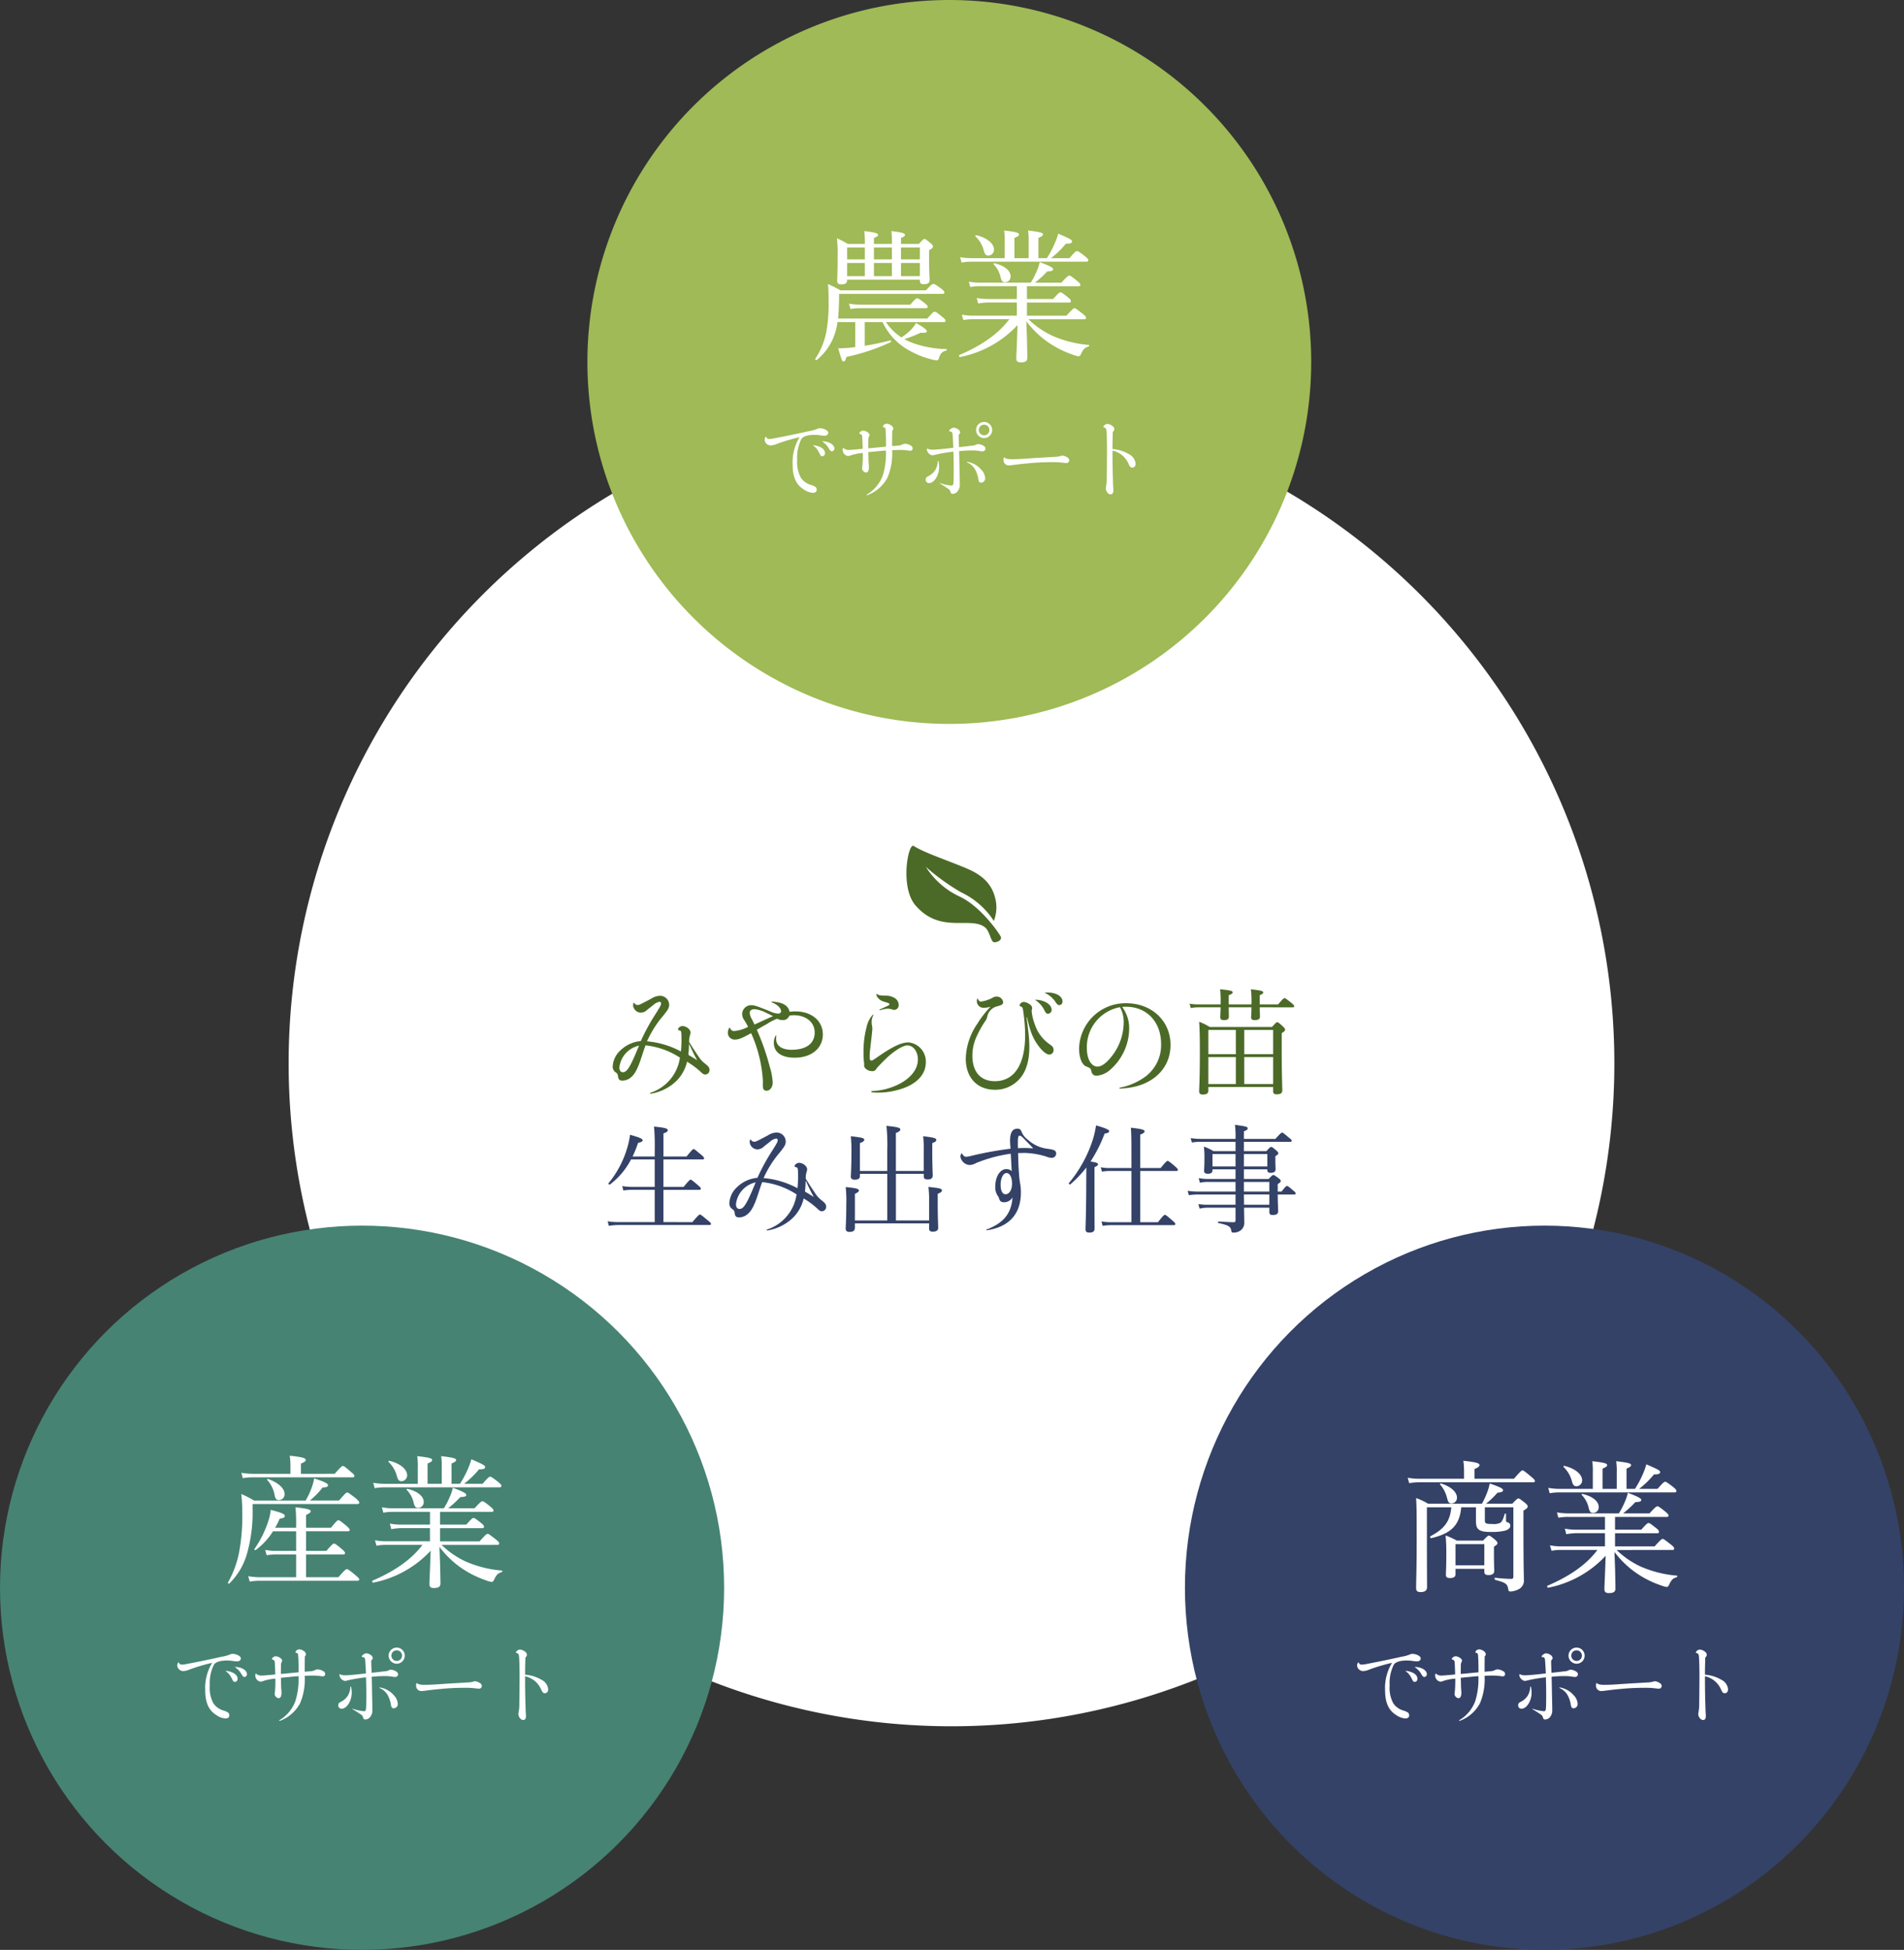
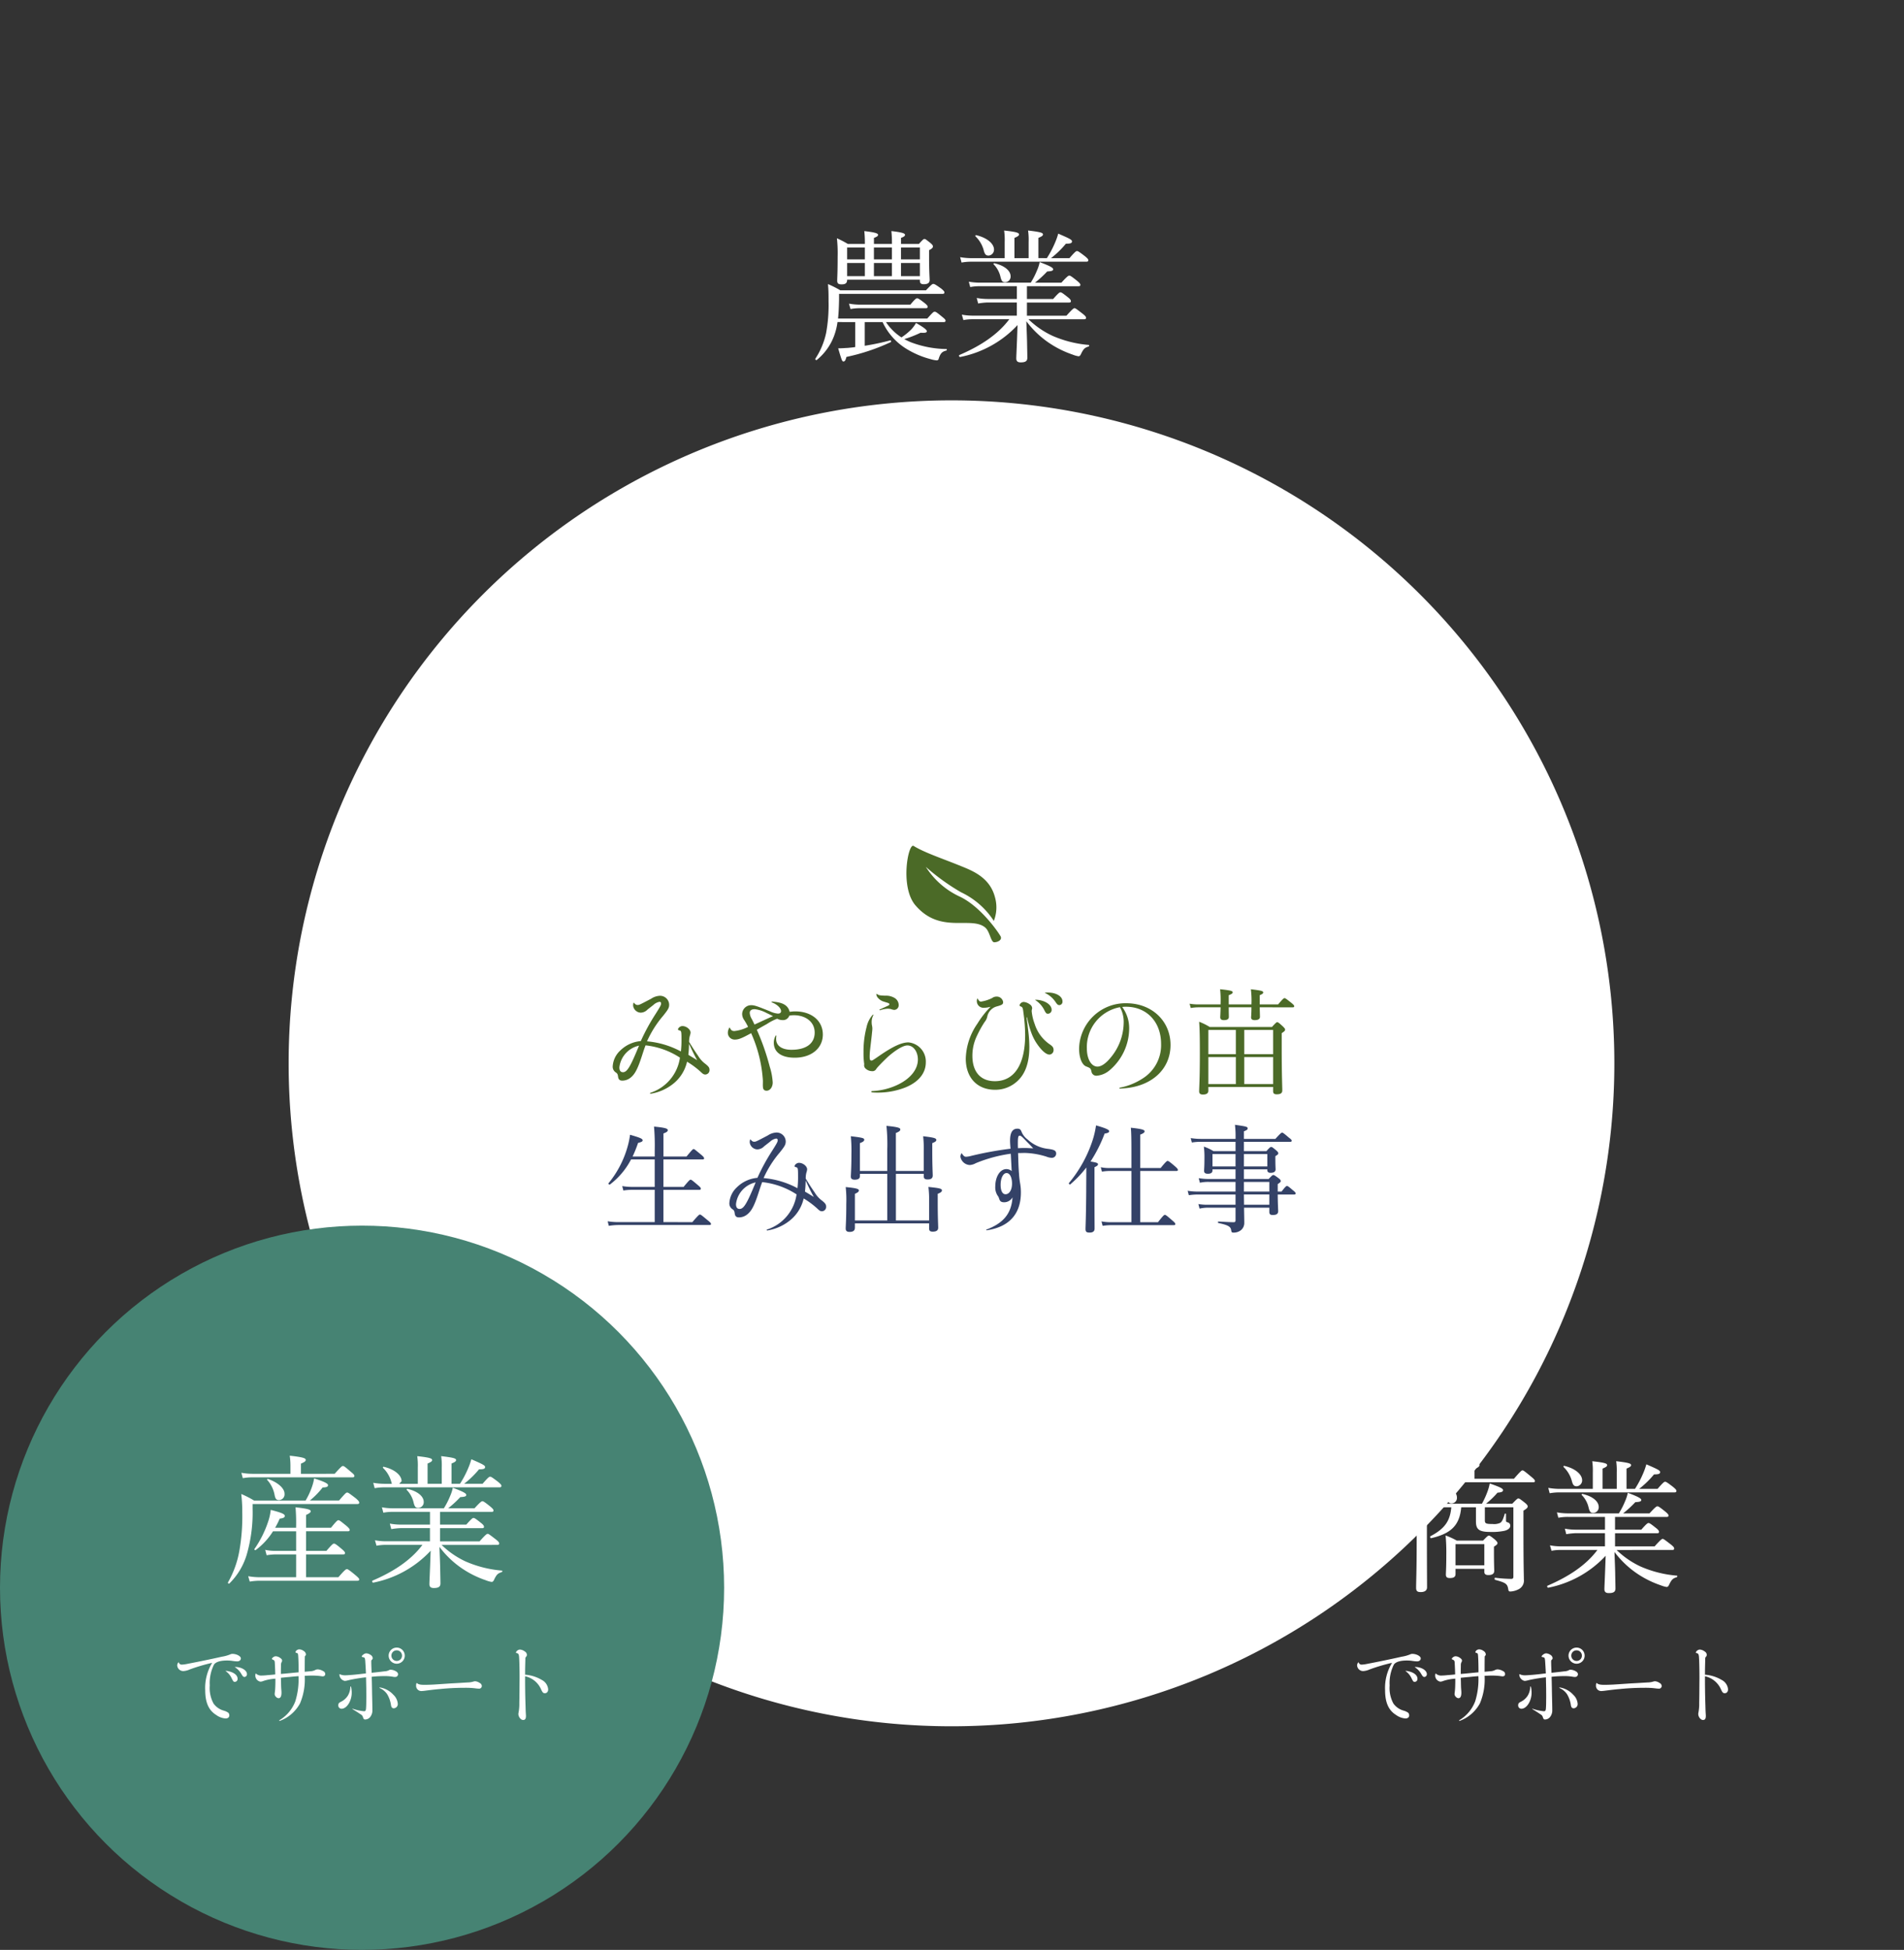
<svg xmlns="http://www.w3.org/2000/svg" width="376" height="385" viewBox="0 0 376 385">
  <rect x="0" y="0" width="376" height="385" fill="#333333" stroke="none" />
  <g id="グループ_695" data-name="グループ 695" transform="translate(-1725 -3603.255)">
    <path id="パス_29943" data-name="パス 29943" d="M130.9,0A130.9,130.9,0,1,1,0,130.9,130.9,130.9,0,0,1,130.9,0Z" transform="translate(1782 3682.305)" fill="#fff" />
    <path id="パス_29952" data-name="パス 29952" d="M-62.537-16.4a1.786,1.786,0,0,0-.069.552,1.575,1.575,0,0,0,1.472,1.38,1.92,1.92,0,0,0,1.38-.621c.23-.184.805-.621,1.173-.92a2.329,2.329,0,0,1,1.173-.6.291.291,0,0,1,.239.083.291.291,0,0,1,.083.239c0,.3-.092.506-1.081,2.07a40.039,40.039,0,0,0-2.921,5.359A6.581,6.581,0,0,0-65.136-7a4.611,4.611,0,0,0-1.5,3.128,1.341,1.341,0,0,0,.667,1.242c.253.207.322.3.391.8.069.552.322.782.851.782a2.6,2.6,0,0,0,1.541-.529c.9-.667,1.472-1.725,2.346-4.439.368-1.127.483-1.472.69-2A15.46,15.46,0,0,1-53.36-5.589,8.559,8.559,0,0,1-59.2,1.357c-.115.046-.069.184.046.184A9.5,9.5,0,0,0-54.947-.23a7.777,7.777,0,0,0,2.99-4.554,16.6,16.6,0,0,1,2.668,1.978c.46.437.621.552.966.552a.867.867,0,0,0,.6-.3.867.867,0,0,0,.2-.641c0-.391-.161-.644-.828-1.173a5.452,5.452,0,0,1-1.426-1.587c-.69-.989-1.15-1.725-1.771-2.737A4.117,4.117,0,0,1-51.4-9.913a2.461,2.461,0,0,0,.138-.621c0-.621-.828-1.288-1.61-1.288-.414,0-.874.368-.874.69,0,.069.092.115.322.184.345.069.368.253.368,1.863a18.408,18.408,0,0,1-.115,2.277,17.161,17.161,0,0,0-6.693-2,20.876,20.876,0,0,1,3.2-5.06c1.012-1.265,1.173-1.564,1.173-2.208A1.8,1.8,0,0,0-57.362-17.8a3.367,3.367,0,0,0-1.679.575c-2.231,1.173-2.346,1.242-2.691,1.242-.253,0-.437-.115-.69-.414C-62.468-16.445-62.514-16.445-62.537-16.4Zm1.1,8.441c-.483,1.15-.9,2.185-1.449,3.312C-63.6-3.2-64.055-2.714-64.607-2.714c-.483,0-.713-.322-.713-.966a4.97,4.97,0,0,1,3.887-4.278ZM-51.7-6.141c.092-.874.115-1.311.138-2.185.6,1.311,1.012,2.185,1.61,3.243C-50.554-5.451-51.083-5.773-51.7-6.141Zm8.1-5.359a1.949,1.949,0,0,0-.3.989,1.336,1.336,0,0,0,.4.974,1.336,1.336,0,0,0,.981.383c.713,0,1.334-.23,3.22-1.265a26.954,26.954,0,0,1,2.323,9.407c0,.46-.023.8,0,1.15.023.552.253.805.736.805.667,0,1.2-.713,1.2-1.633a12.665,12.665,0,0,0-.586-3.11,46.368,46.368,0,0,0-2.553-7.291c.667-.391,1.058-.621,1.978-1.127a10.294,10.294,0,0,1,2.047-1.058,2.243,2.243,0,0,0,1.1.276,1.283,1.283,0,0,0,1.288-.874,4.69,4.69,0,0,1,.874-.092c2.346,0,4.14,1.311,4.14,3.427,0,2.162-1.679,3.4-4.577,3.4-1.886,0-3.036-.782-3.036-2.139a3.3,3.3,0,0,1,.046-.6.074.074,0,0,0-.05-.08.074.074,0,0,0-.088.034,2.825,2.825,0,0,0-.368,1.38c0,1.886,1.495,2.967,4.14,2.967,3.289,0,5.543-1.863,5.543-4.577S-27.37-14.72-30.59-14.72a6.676,6.676,0,0,0-1.1.092c-.276-1.1-1.058-1.7-2.6-1.932-.184-.023-.506-.069-.874-.092-.092,0-.138.092-.069.138,1.058.414,1.84,1.127,1.84,1.748,0,.322-.23.483-.621.483a4.485,4.485,0,0,1-1.587-.46c-2.185-.874-2.99-1.2-3.634-1.2a1.779,1.779,0,0,0-1.279.48,1.779,1.779,0,0,0-.561,1.245A2.082,2.082,0,0,0-40.661-13a13.413,13.413,0,0,1,.759,1.334,7.537,7.537,0,0,1-2.714.828c-.437,0-.667-.161-.9-.667-.023-.042-.046-.042-.092,0Zm4.968-.621c-.207-.437-.322-.644-.506-1.035a2.673,2.673,0,0,1-.437-1.265c0-.483.345-.736.989-.736a6.645,6.645,0,0,1,2.3.736c.92.437.989.483,1.311.644-1.25.529-2.425,1.1-3.665,1.656Zm24.058-6a1.2,1.2,0,0,0,.368.782,2.341,2.341,0,0,0,1.1.69c.276.092.529.161.736.23.3.092.368.161.368.3s-.092.207-.414.345c-.345.161-.8.368-1.518.69-.069.046-.023.138.069.138a6.257,6.257,0,0,1,1.449-.3,2.612,2.612,0,0,1,.713.069,2.292,2.292,0,0,0,.667.161.911.911,0,0,0,.64-.3.911.911,0,0,0,.234-.667,1.644,1.644,0,0,0-.828-1.4,3.314,3.314,0,0,0-1.863-.437c-1.15-.046-1.242-.092-1.633-.345-.05-.029-.1-.029-.1.04Zm-.713,4.071a5.311,5.311,0,0,0-1.219,2.438,18.732,18.732,0,0,0-.6,4.922,14.933,14.933,0,0,0,.138,2.369c0,.069-.023.184-.023.253a.848.848,0,0,0,.3.644,1.9,1.9,0,0,0,1.242.506.838.838,0,0,0,.782-.322,3.947,3.947,0,0,1,.391-.506c.667-.736,1.495-1.541,1.978-2C-10.718-7.13-9.269-8-8.441-8c1.173,0,2.07,1.219,2.07,2.783,0,1.955-1.472,3.772-3.956,4.968a13.041,13.041,0,0,1-5.129,1.265.129.129,0,0,0-.1.126.129.129,0,0,0,.1.127c.529.046.92.046,1.219.046A14.782,14.782,0,0,0-8.9.322C-6.256-.736-4.807-2.507-4.807-4.646A3.787,3.787,0,0,0-8.234-8.6c-1.426,0-3.151.9-5.313,2.346-1.771,1.219-1.794,1.242-2,1.242-.276,0-.345-.207-.345-.8a12.374,12.374,0,0,1,.092-1.4c.115-1.035.207-1.771.322-2.806.069-.713.115-1.035.115-1.311a2.993,2.993,0,0,0-.092-.69,3.963,3.963,0,0,1-.046-.621,2.824,2.824,0,0,1,.322-1.311c.045-.1-.047-.171-.121-.1Zm32.108-2.9A5.067,5.067,0,0,1,18.5-15.156c.414.828.506.9.828.9a.748.748,0,0,0,.713-.782c0-.805-.851-1.518-2-1.817a4.4,4.4,0,0,0-1.2-.161c-.051,0-.074.042-.028.065Zm1.932-1.4a5.089,5.089,0,0,1,2.024,1.725c.368.552.506.667.805.667a.663.663,0,0,0,.455-.241.663.663,0,0,0,.145-.495c0-.989-1.219-1.748-2.9-1.748a4.25,4.25,0,0,0-.529.023q-.077.031-.008.065Zm-3.573,4.8c.644,2.9,1.219,4.278,2.323,5.727.828,1.081,1.564,1.633,2.116,1.633a.874.874,0,0,0,.805-.92c0-.437-.161-.69-.69-1.058A7.663,7.663,0,0,1,16.7-12.213a9.874,9.874,0,0,1-.6-2.553,1.546,1.546,0,0,1,.069-.414,1.056,1.056,0,0,0,.023-.23.984.984,0,0,0-.483-.713,2.362,2.362,0,0,0-1.173-.46.908.908,0,0,0-.575.23.8.8,0,0,0-.253.437c0,.115.069.161.253.23.322.115.414.3.506,1.2a32.525,32.525,0,0,1,.345,4.393c0,5.865-2.139,9.154-5.98,9.154C6-.943,4.393-2.783,4.393-5.957a8.982,8.982,0,0,1,.874-3.887,21.56,21.56,0,0,1,1.541-2.783,2.5,2.5,0,0,0,.506-.989,2.625,2.625,0,0,1,1.932-2.093c1.012-.276,1.219-.414,1.219-.851a1.268,1.268,0,0,0-1.357-1.081,1.386,1.386,0,0,0-.8.276,7.348,7.348,0,0,1-2.231.713c-.23,0-.414-.161-.621-.552-.023-.046-.069-.069-.092-.023a1.033,1.033,0,0,0-.092.506,1.309,1.309,0,0,0,.432.956,1.309,1.309,0,0,0,.994.332,4.558,4.558,0,0,0,1.288-.207,18.838,18.838,0,0,0-2.6,3.335,12.683,12.683,0,0,0-2.3,6.9c0,3.772,2.254,6.164,5.8,6.164A6.394,6.394,0,0,0,13.34-1.012c1.518-1.426,2.3-3.611,2.3-6.716a26.921,26.921,0,0,0-.23-3.266c-.092-.805-.184-1.587-.322-2.53ZM33.534.529q.483-.035.9-.069c5.313-.414,9.085-3.7,9.085-8.556,0-4.738-3.7-8.234-8.74-8.234a9.163,9.163,0,0,0-9.315,8.97c0,1.748.552,3.174,1.38,3.5.851.345.9.368,1.058.989a.969.969,0,0,0,1.058.851,4.466,4.466,0,0,0,2.507-1.058,10.873,10.873,0,0,0,3.887-8.28,7,7,0,0,0-1.38-4.232,4.888,4.888,0,0,1,.759-.046c4.094,0,6.923,2.99,6.923,7.337a7.762,7.762,0,0,1-3.611,6.808A12.62,12.62,0,0,1,33.511.345C33.373.368,33.4.529,33.534.529Zm0-16.077a5.977,5.977,0,0,1,.736,3.128,10.924,10.924,0,0,1-2.576,6.831c-.943,1.15-1.84,1.771-2.6,1.771C27.876-3.818,27-5.313,27-7.383a8,8,0,0,1,6.534-8.165ZM50.991.207H63.779v.828c0,.437.207.621.713.621.759,0,1.1-.23,1.1-.782,0-.736-.115-3.128-.115-8.234v-3.059c.552-.368.667-.483.667-.713,0-.138-.069-.253-.437-.621-.805-.736-.943-.828-1.127-.828-.138,0-.253.092-1.035.943H51.267a12.638,12.638,0,0,0-2.093-1.035c.115,1.633.138,3.243.138,6.279,0,5.221-.138,6.6-.138,7.475,0,.391.207.621.736.621.713,0,1.081-.253,1.081-.759ZM63.779-5.7V-.368h-5.7V-5.7Zm0-.575h-5.7v-4.784h5.7Zm-7.36-4.784v4.784H50.991v-4.784ZM50.991-5.7h5.428V-.368H50.991Zm16.652-9.821c.23,0,.3-.069.3-.23,0-.138-.115-.276-.552-.644-1.035-.828-1.219-.943-1.357-.943s-.322.115-1.265,1.242H61.134v-1.817c.6-.253.69-.391.69-.529,0-.3-.3-.391-2.438-.644A18.041,18.041,0,0,1,59.5-16.1H55.016v-1.817c.621-.23.782-.391.782-.552,0-.276-.276-.391-2.484-.621a21,21,0,0,1,.092,2.783v.207h-4.37a9.394,9.394,0,0,1-1.748-.138l.23.851a9.517,9.517,0,0,1,1.518-.138h4.37c-.023,1.219-.069,1.771-.069,1.955,0,.391.23.575.713.575.667,0,.989-.207.989-.644,0-.23-.023-.851-.023-1.886H59.5c0,1.288-.069,1.817-.069,1.978,0,.368.207.552.736.552.667,0,1.012-.23,1.012-.644,0-.23-.023-.828-.046-1.886Z" transform="translate(1912.634 3817.672)" fill="#4b6a27" />
-     <path id="パス_22054" data-name="パス 22054" d="M71.468,0A71.468,71.468,0,1,1,0,71.468,71.468,71.468,0,0,1,71.468,0Z" transform="translate(1841 3603.255)" fill="#9fba56" style="mix-blend-mode: multiply;isolation: isolate" />
    <g id="グループ_692" data-name="グループ 692" transform="translate(1874.018 3646.952)">
      <path id="パス_29951" data-name="パス 29951" d="M-17.528-20.832h-3.36a19.624,19.624,0,0,0-2.156-1.12,27.729,27.729,0,0,1,.14,3.64c0,3.276-.084,4.172-.084,4.732,0,.532.224.728.868.728.784,0,1.092-.252,1.092-.924H-6.664v.14c0,.56.2.756.784.756.784,0,1.148-.28,1.148-.84,0-.392-.112-1.68-.112-4.452V-19.6c.616-.336.756-.5.756-.728s-.112-.364-.5-.7c-.84-.672-.98-.784-1.176-.784-.168,0-.308.112-1.092.98h-3.528v-1.2c.616-.224.784-.392.784-.588,0-.252-.28-.476-2.688-.756a22.146,22.146,0,0,1,.112,2.24v.308h-3.556v-1.2c.616-.224.812-.392.812-.588,0-.252-.28-.476-2.716-.756a22.146,22.146,0,0,1,.112,2.24Zm0,6.356h-3.5v-2.6h3.5Zm1.792,0v-2.6h3.556v2.6Zm5.348,0v-2.6h3.724v2.6Zm0-5.656h3.724v2.352h-3.724Zm-1.792,0v2.352h-3.556v-2.352Zm-5.348,0v2.352h-3.5v-2.352ZM-19.432-5.4V-.476c-.476.084-.952.112-1.428.168-.644.028-1.232.084-1.932.084.7,2.408.784,2.6,1.036,2.6s.42-.2.588-.9A40.273,40.273,0,0,0-12.4-1.456c.14-.056.028-.364-.112-.336a48.262,48.262,0,0,1-5.04,1.064V-5.4h3.528A12.3,12.3,0,0,0-8.876.14,17.4,17.4,0,0,0-4.592,1.9a5.765,5.765,0,0,0,1.232.252.38.38,0,0,0,.28-.081.38.38,0,0,0,.14-.255C-2.6.756-2.268.42-1.456.224c.14-.028.168-.308.028-.308A20.51,20.51,0,0,1-8.456-1.428a13.752,13.752,0,0,1-1.288-.616A22.568,22.568,0,0,0-6.524-3.3c.98.056,1.232-.028,1.232-.308s-.616-.756-2.128-1.624A6.652,6.652,0,0,1-8.316-4,12.019,12.019,0,0,1-10.3-2.38,10.471,10.471,0,0,1-13.356-5.4h11.4c.28,0,.364-.112.364-.28s-.14-.336-.448-.588c-1.292-1.068-1.46-1.18-1.712-1.18-.224,0-.336.112-1.456,1.344H-22.82c.112-1.036.168-2.24.2-3.78v-1.092H-2.212c.308,0,.392-.084.392-.28,0-.168-.084-.308-.616-.756-1.176-.84-1.372-.924-1.568-.924s-.336.084-1.456,1.26H-22.372a19.9,19.9,0,0,0-2.436-1.232c.112,1.4.112,2.016.112,3.388a30.66,30.66,0,0,1-.476,6.244A14.9,14.9,0,0,1-27.3,1.82c-.084.14.14.364.28.252A11.108,11.108,0,0,0-23.492-3a12.141,12.141,0,0,0,.56-2.408Zm-.924-2.576a9.568,9.568,0,0,1,1.9-.168H-5.488c.28,0,.364-.112.364-.28s-.112-.336-.588-.728C-6.8-10-7.028-10.108-7.2-10.108s-.388.108-1.34,1.26h-9.968a12.551,12.551,0,0,1-2.156-.2ZM25.788-5.964c.252,0,.364-.084.364-.28s-.14-.392-.672-.812c-1.232-.952-1.428-1.092-1.6-1.092s-.392.14-1.6,1.484h-7.8v-2.6h8.316c.28,0,.364-.084.364-.28,0-.168-.112-.392-.588-.756-1.092-.868-1.288-.98-1.484-.98-.168,0-.364.112-1.428,1.316h-5.18v-2.52H24.668c.28,0,.364-.084.364-.28,0-.168-.112-.336-.644-.784-1.148-.924-1.372-1.036-1.54-1.036s-.392.112-1.568,1.4H16.072A21.609,21.609,0,0,0,18.48-15.4c.98-.056,1.176-.168,1.176-.448,0-.308-.784-.7-2.66-1.4a7.485,7.485,0,0,1-.532,1.652,15.151,15.151,0,0,1-1.232,2.408H5.152A12.315,12.315,0,0,1,3-13.384l.28,1.064a9.834,9.834,0,0,1,1.932-.168h7.28v2.52h-5.8a12.017,12.017,0,0,1-2.128-.2l.28,1.092a13.359,13.359,0,0,1,1.876-.2h5.768v2.6H3.752a11.79,11.79,0,0,1-2.128-.2L1.932-5.8a9.476,9.476,0,0,1,1.876-.168H11C8.652-2.828,5.124-.616,1.148,1.092c-.168.084-.028.448.168.392a21,21,0,0,0,11.312-6.3c-.056,1.26-.084,2.52-.14,3.7-.056,1.54-.112,2.464-.112,2.884,0,.532.252.784.868.784.952,0,1.316-.252,1.316-.924,0-.392-.028-1.54-.056-3.136-.028-1.232-.084-2.492-.14-4.06a18.7,18.7,0,0,0,3.976,3.92,19.524,19.524,0,0,0,5.152,2.66,5.31,5.31,0,0,0,1.176.336c.2,0,.336-.14.448-.364.532-1.12.756-1.316,1.54-1.568.14-.056.168-.308.028-.308a22.465,22.465,0,0,1-7.2-1.82,17.206,17.206,0,0,1-4.7-3.248ZM16.744-18.032v-4c.756-.308.9-.476.9-.672,0-.308-.308-.476-2.94-.784a12.888,12.888,0,0,1,.112,2.212v3.248h-2.8v-4c.728-.308.9-.476.9-.672,0-.308-.308-.5-2.94-.784a12.888,12.888,0,0,1,.112,2.212v3.248H3.528a13.233,13.233,0,0,1-2.24-.2l.28,1.064a10.657,10.657,0,0,1,2.016-.168H26.236c.252,0,.364-.112.364-.28,0-.2-.14-.364-.672-.812-1.176-.9-1.372-1.008-1.568-1.008-.168,0-.364.112-1.484,1.4h-3.64a18.542,18.542,0,0,0,2.94-2.856c.952,0,1.2-.112,1.2-.476,0-.308-.588-.588-2.716-1.512a13.392,13.392,0,0,1-.644,1.82,19.7,19.7,0,0,1-1.6,3.024Zm-9.856-.5a1.169,1.169,0,0,0,1.092-1.18c0-1.176-1.372-2.352-3.528-2.856-.112-.028-.224.14-.14.224a6.034,6.034,0,0,1,1.68,2.94c.2.644.42.868.9.868Zm3.248,5.264a1.119,1.119,0,0,0,.813-.347,1.119,1.119,0,0,0,.307-.829c0-1.12-1.232-2.128-3.192-2.576-.112-.028-.252.112-.168.2a5.162,5.162,0,0,1,1.372,2.54c.2.78.392,1.008.868,1.008Z" transform="translate(39.3 25.303)" fill="#fff" />
      <path id="パス_29950" data-name="パス 29950" d="M-28.322-9.027a3.409,3.409,0,0,1,1.156,1.394c.34.663.374.714.663.714a.568.568,0,0,0,.387-.208.568.568,0,0,0,.123-.421c0-.646-.646-1.19-1.683-1.445a4.237,4.237,0,0,0-.629-.1C-28.339-9.1-28.356-9.061-28.322-9.027Zm1.819-.782A3.806,3.806,0,0,1-25.262-8.5c.306.51.408.612.646.612a.532.532,0,0,0,.476-.561c0-.68-.884-1.292-2.023-1.394a2.68,2.68,0,0,0-.323-.017c-.034,0-.051.017-.014.051Zm-11.169-.952a.845.845,0,0,0-.238.612,1.191,1.191,0,0,0,1.19,1.1,3.718,3.718,0,0,0,1.326-.34,36.91,36.91,0,0,1,4.386-1.292A9.509,9.509,0,0,0-32.385-5.27c0,2.414.68,3.961,2.159,4.879a3.6,3.6,0,0,0,1.853.7c.476,0,.748-.238.748-.612a.785.785,0,0,0-.187-.51,2.948,2.948,0,0,0-.9-.425,3.685,3.685,0,0,1-2.023-1.394,6.382,6.382,0,0,1-.748-3.57,8.177,8.177,0,0,1,.833-4.131c.374-.527,1.241-.8,2.567-.8a6.8,6.8,0,0,1,.9.051,9.806,9.806,0,0,0,1.088.119c.459,0,.748-.238.748-.6,0-.425-.85-.884-1.666-.884a1.049,1.049,0,0,0-.425.1,7.228,7.228,0,0,1-1.649.459c-2.261.51-4.5.969-6.8,1.411a7.08,7.08,0,0,1-1.088.153.588.588,0,0,1-.629-.442C-37.621-10.8-37.638-10.8-37.672-10.761ZM-13.94-8.806c-.6.051-1.258.119-1.768.17-.578.051-1.156.119-1.734.153,0-.51,0-.9.017-1.615a1.693,1.693,0,0,1,.085-.646.672.672,0,0,0,.14-.356c0-.221-.136-.391-.459-.6a1.592,1.592,0,0,0-.782-.272.8.8,0,0,0-.442.136c-.187.119-.323.272-.323.357,0,.068.051.136.2.187.306.119.357.255.374.765.034.6.068,1.513.085,2.142-.442.051-.918.1-1.513.136a11.429,11.429,0,0,1-1.19.085,1.486,1.486,0,0,1-1.088-.374c-.034-.034-.068-.034-.085,0a.761.761,0,0,0-.068.34,1.228,1.228,0,0,0,1.02,1.241,1.879,1.879,0,0,0,.612-.153,9.6,9.6,0,0,1,2.329-.442c.017.612,0,1.105-.017,1.632-.017.391-.034.646-.068.918-.034.255-.051.408-.051.476a.751.751,0,0,0,.238.544.8.8,0,0,0,.51.289c.391,0,.595-.357.595-1.071,0-.1,0-.221-.017-.442-.051-.561-.051-.816-.068-1.326,0-.476-.017-.816-.034-1.19.612-.068,1.122-.119,1.751-.17.663-.068,1.173-.119,1.734-.153A14.685,14.685,0,0,1-14.586-3.1,7.369,7.369,0,0,1-17.748.663c-.068.051.017.153.1.119a7.462,7.462,0,0,0,3.995-3.468,12.149,12.149,0,0,0,.918-5.423c.9-.051,1.19-.051,1.6-.051a13.635,13.635,0,0,1,1.411.085c.357.051.459.068.527.068.323,0,.51-.17.51-.442a.618.618,0,0,0-.374-.578,2.5,2.5,0,0,0-1.054-.357,1.11,1.11,0,0,0-.493.1,2.273,2.273,0,0,1-1.054.272c-.51.051-.782.068-1.071.1,0-.85,0-1.717.017-2.822,0-.17,0-.238.085-.323a.409.409,0,0,0,.136-.289.862.862,0,0,0-.459-.68,1.458,1.458,0,0,0-.867-.306.858.858,0,0,0-.51.187.662.662,0,0,0-.221.323c0,.085.034.153.221.2.255.051.289.119.323.816.051.748.068,2.023.068,2.686ZM5.44-13.685A1.593,1.593,0,0,0,3.84-12.1a1.607,1.607,0,0,0,1.6,1.6,1.593,1.593,0,0,0,1.581-1.6A1.589,1.589,0,0,0,5.44-13.685Zm-.017.544a1.034,1.034,0,0,1,.747.3,1.034,1.034,0,0,1,.307.743,1.038,1.038,0,0,1-.305.747,1.038,1.038,0,0,1-.749.3A1.045,1.045,0,0,1,4.386-12.1a1.03,1.03,0,0,1,.3-.738A1.03,1.03,0,0,1,5.423-13.141ZM-3.723-5.933A3.5,3.5,0,0,1-4.216-4.2,3.312,3.312,0,0,1-5.474-3.043c-.493.238-.629.374-.629.748a.634.634,0,0,0,.173.483.634.634,0,0,0,.473.2c1.037,0,2.006-1.547,2.006-3.162A5.286,5.286,0,0,0-3.587-5.95.069.069,0,0,0-3.663-6,.069.069,0,0,0-3.723-5.933Zm5.8.238A3.431,3.431,0,0,1,3.536-4.5,5.7,5.7,0,0,1,4.3-2.346c.068.459.238.646.561.646a.833.833,0,0,0,.581-.285.833.833,0,0,0,.2-.615,2.709,2.709,0,0,0-.867-1.768A4.553,4.553,0,0,0,2.125-5.814c-.1-.017-.136.068-.051.114ZM-5.882-8.381A1.324,1.324,0,0,0-4.828-7.106a3,3,0,0,0,.663-.119c.6-.153,1.377-.289,2.023-.391.561-.085,1.037-.153,1.513-.2.017.629.034,1.445.051,2.278,0,.816.017,1.564,0,2.142,0,.8-.017,1.36-.051,1.751-.034.442-.17.527-.391.527a9.855,9.855,0,0,1-2.244-.493c-.068-.017-.1.034-.034.068.748.459,1.105.7,1.564,1,.289.2.391.272.476.527.17.476.221.527.476.527A1.285,1.285,0,0,0,.153.068,2.065,2.065,0,0,0,.629-1.36c0-.6-.034-2.074-.051-2.788C.561-4.743.544-6.579.493-7.922a22.652,22.652,0,0,1,2.516-.136,8.825,8.825,0,0,1,1.615.119,2.364,2.364,0,0,0,.459.051.554.554,0,0,0,.423-.129.554.554,0,0,0,.194-.4c0-.255-.17-.459-.527-.646a2.332,2.332,0,0,0-.935-.255.539.539,0,0,0-.34.1A2.141,2.141,0,0,1,3.014-9c-.782.1-1.394.17-2.533.289C.442-9.588.408-10.387.408-10.9c0-.238.017-.289.136-.391a.445.445,0,0,0,.156-.32.834.834,0,0,0-.374-.6,1.7,1.7,0,0,0-.9-.34.947.947,0,0,0-.561.221c-.187.119-.34.306-.34.408,0,.051.068.1.221.119.357.085.425.1.476.816.051.748.1,1.547.136,2.4-.9.1-1.853.221-2.7.289-.7.051-1.071.085-1.445.085a2.42,2.42,0,0,1-1.037-.221Q-5.882-8.458-5.882-8.381ZM9.35-6.664a.915.915,0,0,0-.085.459,1.031,1.031,0,0,0,.284.783,1.031,1.031,0,0,0,.77.317,7.212,7.212,0,0,0,.731-.068c1.411-.187,2.21-.272,2.873-.323a47.391,47.391,0,0,1,4.877-.25,15.459,15.459,0,0,1,2.108.1,6.491,6.491,0,0,0,.731.068.529.529,0,0,0,.42-.127.529.529,0,0,0,.18-.4.705.705,0,0,0-.442-.612,1.821,1.821,0,0,0-.884-.323,1.631,1.631,0,0,0-.408.085,3.973,3.973,0,0,1-1.054.153c-.867.051-1.921.119-2.924.17-.969.051-1.8.119-3.077.2-.935.068-1.819.1-2.55.1-.816,0-1.19-.085-1.462-.34C9.4-6.7,9.367-6.7,9.35-6.664ZM30.787-8.976c0-.714.034-1.683.051-2.448a.521.521,0,0,1,.17-.476.609.609,0,0,0,.136-.391.846.846,0,0,0-.442-.646,1.744,1.744,0,0,0-.918-.357.87.87,0,0,0-.629.289.468.468,0,0,0-.17.306c0,.068.017.085.153.1.323.068.408.221.459.714.051.7.1,2.006.1,4.267-.017,1.564-.017,3.451-.051,4.862a8.933,8.933,0,0,1-.119,1.717c-.034.221-.068.357-.068.442,0,.6.476,1.207.935,1.207.408,0,.561-.255.561-.833,0-.17-.051-.7-.068-1.445-.017-.765-.051-1.632-.068-2.465-.017-.918-.034-2.125-.034-3.128v-.765a4.464,4.464,0,0,1,3.179,2.635c.272.561.391.714.731.714.391,0,.646-.306.646-.765A2.3,2.3,0,0,0,34.083-7.3a7.548,7.548,0,0,0-3.3-1.037Z" transform="translate(39.892 53.303)" fill="#fff" />
    </g>
-     <ellipse id="楕円形_3" data-name="楕円形 3" cx="71" cy="71.5" rx="71" ry="71.5" transform="translate(1959 3845.255)" fill="#344267" style="mix-blend-mode: multiply;isolation: isolate" />
    <g id="グループ_693" data-name="グループ 693" transform="translate(1990.711 3890.714)">
      <path id="パス_29948" data-name="パス 29948" d="M-12.992-14.392v2.8c0,1.568.616,2.072,2.828,2.072a11.986,11.986,0,0,0,2.8-.224c.7-.168,1.148-.532,1.148-.98a.652.652,0,0,0-.448-.672c-.336-.084-.392-.14-.392-.392v-1.26c0-.112-.224-.14-.252-.028-.308,1.008-.5,1.512-.9,1.764a2.91,2.91,0,0,1-1.512.224c-1.316,0-1.512-.112-1.512-.728v-2.576H-5.6V-.7c0,.336-.112.448-.448.448A28.457,28.457,0,0,1-9.184-.476c-.168-.028-.168.364,0,.42,2.1.56,2.408.784,2.576,1.876.056.336.14.42.42.42a3.91,3.91,0,0,0,1.512-.392A1.922,1.922,0,0,0-3.528-.168c0-1.008-.084-2.184-.084-9.912v-3.64c.672-.42.84-.588.84-.84,0-.168-.112-.364-.56-.728-.924-.728-1.092-.84-1.288-.84-.168,0-.308.112-1.2,1.036H-11a17.63,17.63,0,0,0,2.268-2.184c.812-.056,1.092-.2,1.092-.5s-.532-.588-2.632-1.316a9.1,9.1,0,0,1-.42,1.54,16.392,16.392,0,0,1-1.12,2.464H-22.428a13.258,13.258,0,0,0-2.38-1.12c.112,1.82.112,3.668.112,8.2,0,6.1-.112,8.2-.112,9.52,0,.616.224.84.9.84.868,0,1.26-.364,1.26-.952,0-1.6-.028-3.752-.028-9.94v-5.852h4.816c-.224,2.66-1.26,4.228-4.116,5.712-.14.084-.028.42.14.392,3.976-.924,5.628-2.576,5.936-6.1ZM-17.024-2.24h5.684v.56c0,.476.252.672.812.672.784,0,1.148-.28,1.148-.84,0-.308-.056-1.344-.056-3.612V-6.608c.56-.364.7-.5.7-.7,0-.168-.112-.336-.532-.728-.812-.644-.98-.756-1.176-.756-.168,0-.308.112-1.148.98h-5.18A14.428,14.428,0,0,0-18.984-8.82a36.354,36.354,0,0,1,.14,3.724c0,2.66-.084,3.556-.084,3.976,0,.5.2.7.784.7.784,0,1.12-.224,1.12-.812Zm5.684-.7h-5.684V-7.112h5.684Zm-1.932-17.08v-1.932c.728-.28.98-.532.98-.756,0-.336-.336-.56-3.192-.868a13.879,13.879,0,0,1,.14,1.82v1.736h-8.848a13.307,13.307,0,0,1-2.268-.2l.28,1.064a12.7,12.7,0,0,1,1.988-.168H-1.708c.28,0,.364-.084.364-.252s-.14-.364-.756-.868c-1.316-1.092-1.512-1.232-1.708-1.232-.168,0-.364.14-1.68,1.652Zm-4.536,4.872a1.093,1.093,0,0,0,.785-.359,1.093,1.093,0,0,0,.279-.817c0-1.064-1.232-2.212-3.192-2.772-.112-.028-.224.112-.14.2a6.247,6.247,0,0,1,1.344,2.548c.252,1,.42,1.2.924,1.2Zm43.6,9.184c.252,0,.364-.084.364-.28s-.14-.392-.672-.812c-1.232-.952-1.428-1.092-1.6-1.092s-.392.14-1.6,1.484H14.476v-2.6h8.316c.28,0,.364-.084.364-.28,0-.168-.112-.392-.588-.756-1.092-.868-1.288-.98-1.484-.98-.168,0-.364.112-1.428,1.316h-5.18v-2.52H24.668c.28,0,.364-.084.364-.28,0-.168-.112-.336-.644-.784-1.148-.924-1.372-1.036-1.54-1.036s-.392.112-1.568,1.4H16.072A21.609,21.609,0,0,0,18.48-15.4c.98-.056,1.176-.168,1.176-.448,0-.308-.784-.7-2.66-1.4a7.485,7.485,0,0,1-.532,1.652,15.151,15.151,0,0,1-1.232,2.408H5.152A12.315,12.315,0,0,1,3-13.384l.28,1.064a9.834,9.834,0,0,1,1.932-.168h7.28v2.52h-5.8a12.017,12.017,0,0,1-2.128-.2l.28,1.092a13.359,13.359,0,0,1,1.876-.2h5.768v2.6H3.752a11.79,11.79,0,0,1-2.128-.2L1.932-5.8a9.476,9.476,0,0,1,1.876-.168H11C8.652-2.828,5.124-.616,1.148,1.092c-.168.084-.028.448.168.392a21,21,0,0,0,11.312-6.3c-.056,1.26-.084,2.52-.14,3.7-.056,1.54-.112,2.464-.112,2.884,0,.532.252.784.868.784.952,0,1.316-.252,1.316-.924,0-.392-.028-1.54-.056-3.136-.028-1.232-.084-2.492-.14-4.06a18.7,18.7,0,0,0,3.976,3.92,19.524,19.524,0,0,0,5.152,2.66,5.31,5.31,0,0,0,1.176.336c.2,0,.336-.14.448-.364.532-1.12.756-1.316,1.54-1.568.14-.056.168-.308.028-.308a22.465,22.465,0,0,1-7.2-1.82,17.206,17.206,0,0,1-4.7-3.248ZM16.744-18.032v-4c.756-.308.9-.476.9-.672,0-.308-.308-.476-2.94-.784a12.888,12.888,0,0,1,.112,2.212v3.248h-2.8v-4c.728-.308.9-.476.9-.672,0-.308-.308-.5-2.94-.784a12.888,12.888,0,0,1,.112,2.212v3.248H3.528a13.233,13.233,0,0,1-2.24-.2l.28,1.064a10.657,10.657,0,0,1,2.016-.168H26.236c.252,0,.364-.112.364-.28,0-.2-.14-.364-.672-.812-1.176-.9-1.372-1.008-1.568-1.008-.168,0-.364.112-1.484,1.4h-3.64a18.542,18.542,0,0,0,2.94-2.856c.952,0,1.2-.112,1.2-.476,0-.308-.588-.588-2.716-1.512a13.392,13.392,0,0,1-.644,1.82,19.7,19.7,0,0,1-1.6,3.024Zm-9.856-.5a1.169,1.169,0,0,0,1.092-1.18c0-1.176-1.372-2.352-3.528-2.856-.112-.028-.224.14-.14.224a6.034,6.034,0,0,1,1.68,2.94c.2.644.42.868.9.868Zm3.248,5.264a1.119,1.119,0,0,0,.813-.347,1.119,1.119,0,0,0,.307-.829c0-1.12-1.232-2.128-3.192-2.576-.112-.028-.252.112-.168.2a5.162,5.162,0,0,1,1.372,2.54c.2.78.392,1.008.868,1.008Z" transform="translate(38.749 24.541)" fill="#fff" />
      <path id="パス_29949" data-name="パス 29949" d="M-28.322-9.027a3.409,3.409,0,0,1,1.156,1.394c.34.663.374.714.663.714a.568.568,0,0,0,.387-.208.568.568,0,0,0,.123-.421c0-.646-.646-1.19-1.683-1.445a4.237,4.237,0,0,0-.629-.1C-28.339-9.1-28.356-9.061-28.322-9.027Zm1.819-.782A3.806,3.806,0,0,1-25.262-8.5c.306.51.408.612.646.612a.532.532,0,0,0,.476-.561c0-.68-.884-1.292-2.023-1.394a2.68,2.68,0,0,0-.323-.017c-.034,0-.051.017-.014.051Zm-11.169-.952a.845.845,0,0,0-.238.612,1.191,1.191,0,0,0,1.19,1.1,3.718,3.718,0,0,0,1.326-.34,36.91,36.91,0,0,1,4.386-1.292A9.509,9.509,0,0,0-32.385-5.27c0,2.414.68,3.961,2.159,4.879a3.6,3.6,0,0,0,1.853.7c.476,0,.748-.238.748-.612a.785.785,0,0,0-.187-.51,2.948,2.948,0,0,0-.9-.425,3.685,3.685,0,0,1-2.023-1.394,6.382,6.382,0,0,1-.748-3.57,8.177,8.177,0,0,1,.833-4.131c.374-.527,1.241-.8,2.567-.8a6.8,6.8,0,0,1,.9.051,9.806,9.806,0,0,0,1.088.119c.459,0,.748-.238.748-.6,0-.425-.85-.884-1.666-.884a1.049,1.049,0,0,0-.425.1,7.228,7.228,0,0,1-1.649.459c-2.261.51-4.5.969-6.8,1.411a7.08,7.08,0,0,1-1.088.153.588.588,0,0,1-.629-.442C-37.621-10.8-37.638-10.8-37.672-10.761ZM-13.94-8.806c-.6.051-1.258.119-1.768.17-.578.051-1.156.119-1.734.153,0-.51,0-.9.017-1.615a1.693,1.693,0,0,1,.085-.646.672.672,0,0,0,.14-.356c0-.221-.136-.391-.459-.6a1.592,1.592,0,0,0-.782-.272.8.8,0,0,0-.442.136c-.187.119-.323.272-.323.357,0,.068.051.136.2.187.306.119.357.255.374.765.034.6.068,1.513.085,2.142-.442.051-.918.1-1.513.136a11.429,11.429,0,0,1-1.19.085,1.486,1.486,0,0,1-1.088-.374c-.034-.034-.068-.034-.085,0a.761.761,0,0,0-.068.34,1.228,1.228,0,0,0,1.02,1.241,1.879,1.879,0,0,0,.612-.153,9.6,9.6,0,0,1,2.329-.442c.017.612,0,1.105-.017,1.632-.017.391-.034.646-.068.918-.034.255-.051.408-.051.476a.751.751,0,0,0,.238.544.8.8,0,0,0,.51.289c.391,0,.595-.357.595-1.071,0-.1,0-.221-.017-.442-.051-.561-.051-.816-.068-1.326,0-.476-.017-.816-.034-1.19.612-.068,1.122-.119,1.751-.17.663-.068,1.173-.119,1.734-.153A14.685,14.685,0,0,1-14.586-3.1,7.369,7.369,0,0,1-17.748.663c-.068.051.017.153.1.119a7.462,7.462,0,0,0,3.995-3.468,12.149,12.149,0,0,0,.918-5.423c.9-.051,1.19-.051,1.6-.051a13.635,13.635,0,0,1,1.411.085c.357.051.459.068.527.068.323,0,.51-.17.51-.442a.618.618,0,0,0-.374-.578,2.5,2.5,0,0,0-1.054-.357,1.11,1.11,0,0,0-.493.1,2.273,2.273,0,0,1-1.054.272c-.51.051-.782.068-1.071.1,0-.85,0-1.717.017-2.822,0-.17,0-.238.085-.323a.409.409,0,0,0,.136-.289.862.862,0,0,0-.459-.68,1.458,1.458,0,0,0-.867-.306.858.858,0,0,0-.51.187.662.662,0,0,0-.221.323c0,.085.034.153.221.2.255.051.289.119.323.816.051.748.068,2.023.068,2.686ZM5.44-13.685A1.593,1.593,0,0,0,3.84-12.1a1.607,1.607,0,0,0,1.6,1.6,1.593,1.593,0,0,0,1.581-1.6A1.589,1.589,0,0,0,5.44-13.685Zm-.017.544a1.034,1.034,0,0,1,.747.3,1.034,1.034,0,0,1,.307.743,1.038,1.038,0,0,1-.305.747,1.038,1.038,0,0,1-.749.3A1.045,1.045,0,0,1,4.386-12.1a1.03,1.03,0,0,1,.3-.738A1.03,1.03,0,0,1,5.423-13.141ZM-3.723-5.933A3.5,3.5,0,0,1-4.216-4.2,3.312,3.312,0,0,1-5.474-3.043c-.493.238-.629.374-.629.748a.634.634,0,0,0,.173.483.634.634,0,0,0,.473.2c1.037,0,2.006-1.547,2.006-3.162A5.286,5.286,0,0,0-3.587-5.95.069.069,0,0,0-3.663-6,.069.069,0,0,0-3.723-5.933Zm5.8.238A3.431,3.431,0,0,1,3.536-4.5,5.7,5.7,0,0,1,4.3-2.346c.068.459.238.646.561.646a.833.833,0,0,0,.581-.285.833.833,0,0,0,.2-.615,2.709,2.709,0,0,0-.867-1.768A4.553,4.553,0,0,0,2.125-5.814c-.1-.017-.136.068-.051.114ZM-5.882-8.381A1.324,1.324,0,0,0-4.828-7.106a3,3,0,0,0,.663-.119c.6-.153,1.377-.289,2.023-.391.561-.085,1.037-.153,1.513-.2.017.629.034,1.445.051,2.278,0,.816.017,1.564,0,2.142,0,.8-.017,1.36-.051,1.751-.034.442-.17.527-.391.527a9.855,9.855,0,0,1-2.244-.493c-.068-.017-.1.034-.034.068.748.459,1.105.7,1.564,1,.289.2.391.272.476.527.17.476.221.527.476.527A1.285,1.285,0,0,0,.153.068,2.065,2.065,0,0,0,.629-1.36c0-.6-.034-2.074-.051-2.788C.561-4.743.544-6.579.493-7.922a22.652,22.652,0,0,1,2.516-.136,8.825,8.825,0,0,1,1.615.119,2.364,2.364,0,0,0,.459.051.554.554,0,0,0,.423-.129.554.554,0,0,0,.194-.4c0-.255-.17-.459-.527-.646a2.332,2.332,0,0,0-.935-.255.539.539,0,0,0-.34.1A2.141,2.141,0,0,1,3.014-9c-.782.1-1.394.17-2.533.289C.442-9.588.408-10.387.408-10.9c0-.238.017-.289.136-.391a.445.445,0,0,0,.156-.32.834.834,0,0,0-.374-.6,1.7,1.7,0,0,0-.9-.34.947.947,0,0,0-.561.221c-.187.119-.34.306-.34.408,0,.051.068.1.221.119.357.085.425.1.476.816.051.748.1,1.547.136,2.4-.9.1-1.853.221-2.7.289-.7.051-1.071.085-1.445.085a2.42,2.42,0,0,1-1.037-.221Q-5.882-8.458-5.882-8.381ZM9.35-6.664a.915.915,0,0,0-.085.459,1.031,1.031,0,0,0,.284.783,1.031,1.031,0,0,0,.77.317,7.212,7.212,0,0,0,.731-.068c1.411-.187,2.21-.272,2.873-.323a47.391,47.391,0,0,1,4.877-.25,15.459,15.459,0,0,1,2.108.1,6.491,6.491,0,0,0,.731.068.529.529,0,0,0,.42-.127.529.529,0,0,0,.18-.4.705.705,0,0,0-.442-.612,1.821,1.821,0,0,0-.884-.323,1.631,1.631,0,0,0-.408.085,3.973,3.973,0,0,1-1.054.153c-.867.051-1.921.119-2.924.17-.969.051-1.8.119-3.077.2-.935.068-1.819.1-2.55.1-.816,0-1.19-.085-1.462-.34C9.4-6.7,9.367-6.7,9.35-6.664ZM30.787-8.976c0-.714.034-1.683.051-2.448a.521.521,0,0,1,.17-.476.609.609,0,0,0,.136-.391.846.846,0,0,0-.442-.646,1.744,1.744,0,0,0-.918-.357.87.87,0,0,0-.629.289.468.468,0,0,0-.17.306c0,.068.017.085.153.1.323.068.408.221.459.714.051.7.1,2.006.1,4.267-.017,1.564-.017,3.451-.051,4.862a8.933,8.933,0,0,1-.119,1.717c-.034.221-.068.357-.068.442,0,.6.476,1.207.935,1.207.408,0,.561-.255.561-.833,0-.17-.051-.7-.068-1.445-.017-.765-.051-1.632-.068-2.465-.017-.918-.034-2.125-.034-3.128v-.765a4.464,4.464,0,0,1,3.179,2.635c.272.561.391.714.731.714.391,0,.646-.306.646-.765A2.3,2.3,0,0,0,34.083-7.3a7.548,7.548,0,0,0-3.3-1.037Z" transform="translate(40.199 51.541)" fill="#fff" />
    </g>
    <circle id="楕円形_2" data-name="楕円形 2" cx="71.5" cy="71.5" r="71.5" transform="translate(1725 3845.255)" fill="#468373" style="mix-blend-mode: multiply;isolation: isolate" />
    <g id="グループ_694" data-name="グループ 694" transform="translate(1758.204 3885.263)">
-       <path id="パス_29947" data-name="パス 29947" d="M-11.984.42V-4.088h7.336c.28,0,.364-.084.364-.252S-4.4-4.7-4.9-5.124C-6.048-6.1-6.272-6.216-6.468-6.216c-.168,0-.364.112-1.484,1.428h-4.032V-8.652h8.232c.28,0,.392-.084.392-.252s-.14-.392-.672-.84C-5.208-10.7-5.4-10.836-5.6-10.836c-.168,0-.364.14-1.456,1.484h-4.928v-2.52c.728-.336.924-.532.924-.728,0-.28-.364-.5-3-.784a36.422,36.422,0,0,1,.112,3.836v.2h-4.144a13.375,13.375,0,0,0,.9-1.792c.756-.112,1.008-.224,1.008-.56,0-.364-.7-.644-2.772-1.176a10.518,10.518,0,0,1-.476,2.212,21.158,21.158,0,0,1-2.744,5.516c-.084.112.14.28.252.2a13.487,13.487,0,0,0,3.416-3.7h4.564v3.864h-4.032a9.08,9.08,0,0,1-2.072-.2l.28,1.064a11.586,11.586,0,0,1,1.848-.168h3.976V.42h-7.224a13.233,13.233,0,0,1-2.24-.2l.308,1.064a12.358,12.358,0,0,1,1.96-.168H-1.848c.252,0,.364-.084.364-.252s-.14-.336-.728-.84c-1.316-1.092-1.54-1.2-1.708-1.2s-.392.112-1.68,1.6Zm-1.008-20.412v-2.016c.728-.308.952-.5.952-.728,0-.308-.336-.532-3.164-.84a14,14,0,0,1,.14,1.9V-20h-7.448a13,13,0,0,1-2.24-.2l.28,1.064a10.379,10.379,0,0,1,1.988-.168H-2.8c.28,0,.364-.112.364-.28s-.112-.336-.672-.784c-1.2-1.036-1.4-1.176-1.6-1.176-.168,0-.364.14-1.624,1.54Zm1.764,5.264A15.733,15.733,0,0,0-8.708-17.3c.812-.028,1.064-.14,1.064-.476,0-.308-.812-.7-2.744-1.316a9.537,9.537,0,0,1-.42,1.652,14.761,14.761,0,0,1-1.26,2.716H-22.26a17.868,17.868,0,0,0-2.52-1.288,28.38,28.38,0,0,1,.2,3.612,38.724,38.724,0,0,1-.588,7.7,19.326,19.326,0,0,1-2.24,6.16c-.056.112.168.308.28.2a13.307,13.307,0,0,0,3.552-6.14,29.758,29.758,0,0,0,1.036-8.652v-.9H-1.876c.28,0,.392-.084.392-.252,0-.2-.084-.364-.7-.9-1.316-1-1.484-1.116-1.68-1.116s-.336.112-1.6,1.568Zm-6.1-.084A1.125,1.125,0,0,0-16.5-15.2a1.125,1.125,0,0,0,.267-.872c0-1.064-1.316-2.24-3.276-2.912-.112-.028-.224.112-.14.2a6.024,6.024,0,0,1,1.428,2.828c.164.864.332,1.144.892,1.144Zm43.12,8.848c.252,0,.364-.084.364-.28s-.14-.392-.672-.812c-1.232-.952-1.428-1.092-1.6-1.092s-.392.14-1.6,1.484H14.476v-2.6h8.316c.28,0,.364-.084.364-.28,0-.168-.112-.392-.588-.756-1.092-.868-1.288-.98-1.484-.98-.168,0-.364.112-1.428,1.316h-5.18v-2.52H24.668c.28,0,.364-.084.364-.28,0-.168-.112-.336-.644-.784-1.148-.924-1.372-1.036-1.54-1.036s-.392.112-1.568,1.4H16.072A21.609,21.609,0,0,0,18.48-15.4c.98-.056,1.176-.168,1.176-.448,0-.308-.784-.7-2.66-1.4a7.485,7.485,0,0,1-.532,1.652,15.151,15.151,0,0,1-1.232,2.408H5.152A12.315,12.315,0,0,1,3-13.384l.28,1.064a9.834,9.834,0,0,1,1.932-.168h7.28v2.52h-5.8a12.017,12.017,0,0,1-2.128-.2l.28,1.092a13.359,13.359,0,0,1,1.876-.2h5.768v2.6H3.752a11.79,11.79,0,0,1-2.128-.2L1.932-5.8a9.476,9.476,0,0,1,1.876-.168H11C8.652-2.828,5.124-.616,1.148,1.092c-.168.084-.028.448.168.392a21,21,0,0,0,11.312-6.3c-.056,1.26-.084,2.52-.14,3.7-.056,1.54-.112,2.464-.112,2.884,0,.532.252.784.868.784.952,0,1.316-.252,1.316-.924,0-.392-.028-1.54-.056-3.136-.028-1.232-.084-2.492-.14-4.06a18.7,18.7,0,0,0,3.976,3.92,19.524,19.524,0,0,0,5.152,2.66,5.31,5.31,0,0,0,1.176.336c.2,0,.336-.14.448-.364.532-1.12.756-1.316,1.54-1.568.14-.056.168-.308.028-.308a22.465,22.465,0,0,1-7.2-1.82,17.206,17.206,0,0,1-4.7-3.248ZM16.744-18.032v-4c.756-.308.9-.476.9-.672,0-.308-.308-.476-2.94-.784a12.888,12.888,0,0,1,.112,2.212v3.248h-2.8v-4c.728-.308.9-.476.9-.672,0-.308-.308-.5-2.94-.784a12.888,12.888,0,0,1,.112,2.212v3.248H3.528a13.233,13.233,0,0,1-2.24-.2l.28,1.064a10.657,10.657,0,0,1,2.016-.168H26.236c.252,0,.364-.112.364-.28,0-.2-.14-.364-.672-.812-1.176-.9-1.372-1.008-1.568-1.008-.168,0-.364.112-1.484,1.4h-3.64a18.542,18.542,0,0,0,2.94-2.856c.952,0,1.2-.112,1.2-.476,0-.308-.588-.588-2.716-1.512a13.392,13.392,0,0,1-.644,1.82,19.7,19.7,0,0,1-1.6,3.024Zm-9.856-.5a1.169,1.169,0,0,0,1.092-1.18c0-1.176-1.372-2.352-3.528-2.856-.112-.028-.224.14-.14.224a6.034,6.034,0,0,1,1.68,2.94c.2.644.42.868.9.868Zm3.248,5.264a1.119,1.119,0,0,0,.813-.347,1.119,1.119,0,0,0,.307-.829c0-1.12-1.232-2.128-3.192-2.576-.112-.028-.252.112-.168.2a5.162,5.162,0,0,1,1.372,2.54c.2.78.392,1.008.868,1.008Z" transform="translate(39.217 28.992)" fill="#fff" />
+       <path id="パス_29947" data-name="パス 29947" d="M-11.984.42V-4.088h7.336c.28,0,.364-.084.364-.252S-4.4-4.7-4.9-5.124C-6.048-6.1-6.272-6.216-6.468-6.216c-.168,0-.364.112-1.484,1.428h-4.032V-8.652h8.232c.28,0,.392-.084.392-.252s-.14-.392-.672-.84C-5.208-10.7-5.4-10.836-5.6-10.836c-.168,0-.364.14-1.456,1.484h-4.928v-2.52c.728-.336.924-.532.924-.728,0-.28-.364-.5-3-.784a36.422,36.422,0,0,1,.112,3.836v.2h-4.144a13.375,13.375,0,0,0,.9-1.792c.756-.112,1.008-.224,1.008-.56,0-.364-.7-.644-2.772-1.176a10.518,10.518,0,0,1-.476,2.212,21.158,21.158,0,0,1-2.744,5.516c-.084.112.14.28.252.2a13.487,13.487,0,0,0,3.416-3.7h4.564v3.864h-4.032a9.08,9.08,0,0,1-2.072-.2l.28,1.064a11.586,11.586,0,0,1,1.848-.168h3.976V.42h-7.224a13.233,13.233,0,0,1-2.24-.2l.308,1.064a12.358,12.358,0,0,1,1.96-.168H-1.848c.252,0,.364-.084.364-.252s-.14-.336-.728-.84c-1.316-1.092-1.54-1.2-1.708-1.2s-.392.112-1.68,1.6Zm-1.008-20.412v-2.016c.728-.308.952-.5.952-.728,0-.308-.336-.532-3.164-.84a14,14,0,0,1,.14,1.9V-20h-7.448a13,13,0,0,1-2.24-.2l.28,1.064a10.379,10.379,0,0,1,1.988-.168H-2.8c.28,0,.364-.112.364-.28s-.112-.336-.672-.784c-1.2-1.036-1.4-1.176-1.6-1.176-.168,0-.364.14-1.624,1.54Zm1.764,5.264A15.733,15.733,0,0,0-8.708-17.3c.812-.028,1.064-.14,1.064-.476,0-.308-.812-.7-2.744-1.316a9.537,9.537,0,0,1-.42,1.652,14.761,14.761,0,0,1-1.26,2.716H-22.26a17.868,17.868,0,0,0-2.52-1.288,28.38,28.38,0,0,1,.2,3.612,38.724,38.724,0,0,1-.588,7.7,19.326,19.326,0,0,1-2.24,6.16c-.056.112.168.308.28.2a13.307,13.307,0,0,0,3.552-6.14,29.758,29.758,0,0,0,1.036-8.652v-.9H-1.876c.28,0,.392-.084.392-.252,0-.2-.084-.364-.7-.9-1.316-1-1.484-1.116-1.68-1.116s-.336.112-1.6,1.568Zm-6.1-.084A1.125,1.125,0,0,0-16.5-15.2a1.125,1.125,0,0,0,.267-.872c0-1.064-1.316-2.24-3.276-2.912-.112-.028-.224.112-.14.2a6.024,6.024,0,0,1,1.428,2.828c.164.864.332,1.144.892,1.144Zm43.12,8.848c.252,0,.364-.084.364-.28s-.14-.392-.672-.812c-1.232-.952-1.428-1.092-1.6-1.092s-.392.14-1.6,1.484H14.476v-2.6h8.316c.28,0,.364-.084.364-.28,0-.168-.112-.392-.588-.756-1.092-.868-1.288-.98-1.484-.98-.168,0-.364.112-1.428,1.316h-5.18v-2.52H24.668c.28,0,.364-.084.364-.28,0-.168-.112-.336-.644-.784-1.148-.924-1.372-1.036-1.54-1.036s-.392.112-1.568,1.4H16.072A21.609,21.609,0,0,0,18.48-15.4c.98-.056,1.176-.168,1.176-.448,0-.308-.784-.7-2.66-1.4a7.485,7.485,0,0,1-.532,1.652,15.151,15.151,0,0,1-1.232,2.408H5.152A12.315,12.315,0,0,1,3-13.384l.28,1.064a9.834,9.834,0,0,1,1.932-.168h7.28v2.52h-5.8a12.017,12.017,0,0,1-2.128-.2l.28,1.092a13.359,13.359,0,0,1,1.876-.2h5.768v2.6H3.752a11.79,11.79,0,0,1-2.128-.2L1.932-5.8a9.476,9.476,0,0,1,1.876-.168H11C8.652-2.828,5.124-.616,1.148,1.092c-.168.084-.028.448.168.392a21,21,0,0,0,11.312-6.3c-.056,1.26-.084,2.52-.14,3.7-.056,1.54-.112,2.464-.112,2.884,0,.532.252.784.868.784.952,0,1.316-.252,1.316-.924,0-.392-.028-1.54-.056-3.136-.028-1.232-.084-2.492-.14-4.06a18.7,18.7,0,0,0,3.976,3.92,19.524,19.524,0,0,0,5.152,2.66,5.31,5.31,0,0,0,1.176.336c.2,0,.336-.14.448-.364.532-1.12.756-1.316,1.54-1.568.14-.056.168-.308.028-.308a22.465,22.465,0,0,1-7.2-1.82,17.206,17.206,0,0,1-4.7-3.248ZM16.744-18.032v-4c.756-.308.9-.476.9-.672,0-.308-.308-.476-2.94-.784a12.888,12.888,0,0,1,.112,2.212v3.248h-2.8v-4c.728-.308.9-.476.9-.672,0-.308-.308-.5-2.94-.784a12.888,12.888,0,0,1,.112,2.212v3.248H3.528a13.233,13.233,0,0,1-2.24-.2l.28,1.064a10.657,10.657,0,0,1,2.016-.168H26.236c.252,0,.364-.112.364-.28,0-.2-.14-.364-.672-.812-1.176-.9-1.372-1.008-1.568-1.008-.168,0-.364.112-1.484,1.4h-3.64a18.542,18.542,0,0,0,2.94-2.856c.952,0,1.2-.112,1.2-.476,0-.308-.588-.588-2.716-1.512a13.392,13.392,0,0,1-.644,1.82,19.7,19.7,0,0,1-1.6,3.024Zm-9.856-.5c0-1.176-1.372-2.352-3.528-2.856-.112-.028-.224.14-.14.224a6.034,6.034,0,0,1,1.68,2.94c.2.644.42.868.9.868Zm3.248,5.264a1.119,1.119,0,0,0,.813-.347,1.119,1.119,0,0,0,.307-.829c0-1.12-1.232-2.128-3.192-2.576-.112-.028-.252.112-.168.2a5.162,5.162,0,0,1,1.372,2.54c.2.78.392,1.008.868,1.008Z" transform="translate(39.217 28.992)" fill="#fff" />
      <path id="パス_29946" data-name="パス 29946" d="M-28.322-9.027a3.409,3.409,0,0,1,1.156,1.394c.34.663.374.714.663.714a.568.568,0,0,0,.387-.208.568.568,0,0,0,.123-.421c0-.646-.646-1.19-1.683-1.445a4.237,4.237,0,0,0-.629-.1C-28.339-9.1-28.356-9.061-28.322-9.027Zm1.819-.782A3.806,3.806,0,0,1-25.262-8.5c.306.51.408.612.646.612a.532.532,0,0,0,.476-.561c0-.68-.884-1.292-2.023-1.394a2.68,2.68,0,0,0-.323-.017c-.034,0-.051.017-.014.051Zm-11.169-.952a.845.845,0,0,0-.238.612,1.191,1.191,0,0,0,1.19,1.1,3.718,3.718,0,0,0,1.326-.34,36.91,36.91,0,0,1,4.386-1.292A9.509,9.509,0,0,0-32.385-5.27c0,2.414.68,3.961,2.159,4.879a3.6,3.6,0,0,0,1.853.7c.476,0,.748-.238.748-.612a.785.785,0,0,0-.187-.51,2.948,2.948,0,0,0-.9-.425,3.685,3.685,0,0,1-2.023-1.394,6.382,6.382,0,0,1-.748-3.57,8.177,8.177,0,0,1,.833-4.131c.374-.527,1.241-.8,2.567-.8a6.8,6.8,0,0,1,.9.051,9.806,9.806,0,0,0,1.088.119c.459,0,.748-.238.748-.6,0-.425-.85-.884-1.666-.884a1.049,1.049,0,0,0-.425.1,7.228,7.228,0,0,1-1.649.459c-2.261.51-4.5.969-6.8,1.411a7.08,7.08,0,0,1-1.088.153.588.588,0,0,1-.629-.442C-37.621-10.8-37.638-10.8-37.672-10.761ZM-13.94-8.806c-.6.051-1.258.119-1.768.17-.578.051-1.156.119-1.734.153,0-.51,0-.9.017-1.615a1.693,1.693,0,0,1,.085-.646.672.672,0,0,0,.14-.356c0-.221-.136-.391-.459-.6a1.592,1.592,0,0,0-.782-.272.8.8,0,0,0-.442.136c-.187.119-.323.272-.323.357,0,.068.051.136.2.187.306.119.357.255.374.765.034.6.068,1.513.085,2.142-.442.051-.918.1-1.513.136a11.429,11.429,0,0,1-1.19.085,1.486,1.486,0,0,1-1.088-.374c-.034-.034-.068-.034-.085,0a.761.761,0,0,0-.068.34,1.228,1.228,0,0,0,1.02,1.241,1.879,1.879,0,0,0,.612-.153,9.6,9.6,0,0,1,2.329-.442c.017.612,0,1.105-.017,1.632-.017.391-.034.646-.068.918-.034.255-.051.408-.051.476a.751.751,0,0,0,.238.544.8.8,0,0,0,.51.289c.391,0,.595-.357.595-1.071,0-.1,0-.221-.017-.442-.051-.561-.051-.816-.068-1.326,0-.476-.017-.816-.034-1.19.612-.068,1.122-.119,1.751-.17.663-.068,1.173-.119,1.734-.153A14.685,14.685,0,0,1-14.586-3.1,7.369,7.369,0,0,1-17.748.663c-.068.051.017.153.1.119a7.462,7.462,0,0,0,3.995-3.468,12.149,12.149,0,0,0,.918-5.423c.9-.051,1.19-.051,1.6-.051a13.635,13.635,0,0,1,1.411.085c.357.051.459.068.527.068.323,0,.51-.17.51-.442a.618.618,0,0,0-.374-.578,2.5,2.5,0,0,0-1.054-.357,1.11,1.11,0,0,0-.493.1,2.273,2.273,0,0,1-1.054.272c-.51.051-.782.068-1.071.1,0-.85,0-1.717.017-2.822,0-.17,0-.238.085-.323a.409.409,0,0,0,.136-.289.862.862,0,0,0-.459-.68,1.458,1.458,0,0,0-.867-.306.858.858,0,0,0-.51.187.662.662,0,0,0-.221.323c0,.085.034.153.221.2.255.051.289.119.323.816.051.748.068,2.023.068,2.686ZM5.44-13.685A1.593,1.593,0,0,0,3.84-12.1a1.607,1.607,0,0,0,1.6,1.6,1.593,1.593,0,0,0,1.581-1.6A1.589,1.589,0,0,0,5.44-13.685Zm-.017.544a1.034,1.034,0,0,1,.747.3,1.034,1.034,0,0,1,.307.743,1.038,1.038,0,0,1-.305.747,1.038,1.038,0,0,1-.749.3A1.045,1.045,0,0,1,4.386-12.1a1.03,1.03,0,0,1,.3-.738A1.03,1.03,0,0,1,5.423-13.141ZM-3.723-5.933A3.5,3.5,0,0,1-4.216-4.2,3.312,3.312,0,0,1-5.474-3.043c-.493.238-.629.374-.629.748a.634.634,0,0,0,.173.483.634.634,0,0,0,.473.2c1.037,0,2.006-1.547,2.006-3.162A5.286,5.286,0,0,0-3.587-5.95.069.069,0,0,0-3.663-6,.069.069,0,0,0-3.723-5.933Zm5.8.238A3.431,3.431,0,0,1,3.536-4.5,5.7,5.7,0,0,1,4.3-2.346c.068.459.238.646.561.646a.833.833,0,0,0,.581-.285.833.833,0,0,0,.2-.615,2.709,2.709,0,0,0-.867-1.768A4.553,4.553,0,0,0,2.125-5.814c-.1-.017-.136.068-.051.114ZM-5.882-8.381A1.324,1.324,0,0,0-4.828-7.106a3,3,0,0,0,.663-.119c.6-.153,1.377-.289,2.023-.391.561-.085,1.037-.153,1.513-.2.017.629.034,1.445.051,2.278,0,.816.017,1.564,0,2.142,0,.8-.017,1.36-.051,1.751-.034.442-.17.527-.391.527a9.855,9.855,0,0,1-2.244-.493c-.068-.017-.1.034-.034.068.748.459,1.105.7,1.564,1,.289.2.391.272.476.527.17.476.221.527.476.527A1.285,1.285,0,0,0,.153.068,2.065,2.065,0,0,0,.629-1.36c0-.6-.034-2.074-.051-2.788C.561-4.743.544-6.579.493-7.922a22.652,22.652,0,0,1,2.516-.136,8.825,8.825,0,0,1,1.615.119,2.364,2.364,0,0,0,.459.051.554.554,0,0,0,.423-.129.554.554,0,0,0,.194-.4c0-.255-.17-.459-.527-.646a2.332,2.332,0,0,0-.935-.255.539.539,0,0,0-.34.1A2.141,2.141,0,0,1,3.014-9c-.782.1-1.394.17-2.533.289C.442-9.588.408-10.387.408-10.9c0-.238.017-.289.136-.391a.445.445,0,0,0,.156-.32.834.834,0,0,0-.374-.6,1.7,1.7,0,0,0-.9-.34.947.947,0,0,0-.561.221c-.187.119-.34.306-.34.408,0,.051.068.1.221.119.357.085.425.1.476.816.051.748.1,1.547.136,2.4-.9.1-1.853.221-2.7.289-.7.051-1.071.085-1.445.085a2.42,2.42,0,0,1-1.037-.221Q-5.882-8.458-5.882-8.381ZM9.35-6.664a.915.915,0,0,0-.085.459,1.031,1.031,0,0,0,.284.783,1.031,1.031,0,0,0,.77.317,7.212,7.212,0,0,0,.731-.068c1.411-.187,2.21-.272,2.873-.323a47.391,47.391,0,0,1,4.877-.25,15.459,15.459,0,0,1,2.108.1,6.491,6.491,0,0,0,.731.068.529.529,0,0,0,.42-.127.529.529,0,0,0,.18-.4.705.705,0,0,0-.442-.612,1.821,1.821,0,0,0-.884-.323,1.631,1.631,0,0,0-.408.085,3.973,3.973,0,0,1-1.054.153c-.867.051-1.921.119-2.924.17-.969.051-1.8.119-3.077.2-.935.068-1.819.1-2.55.1-.816,0-1.19-.085-1.462-.34C9.4-6.7,9.367-6.7,9.35-6.664ZM30.787-8.976c0-.714.034-1.683.051-2.448a.521.521,0,0,1,.17-.476.609.609,0,0,0,.136-.391.846.846,0,0,0-.442-.646,1.744,1.744,0,0,0-.918-.357.87.87,0,0,0-.629.289.468.468,0,0,0-.17.306c0,.068.017.085.153.1.323.068.408.221.459.714.051.7.1,2.006.1,4.267-.017,1.564-.017,3.451-.051,4.862a8.933,8.933,0,0,1-.119,1.717c-.034.221-.068.357-.068.442,0,.6.476,1.207.935,1.207.408,0,.561-.255.561-.833,0-.17-.051-.7-.068-1.445-.017-.765-.051-1.632-.068-2.465-.017-.918-.034-2.125-.034-3.128v-.765a4.464,4.464,0,0,1,3.179,2.635c.272.561.391.714.731.714.391,0,.646-.306.646-.765A2.3,2.3,0,0,0,34.083-7.3a7.548,7.548,0,0,0-3.3-1.037Z" transform="translate(39.706 56.992)" fill="#fff" />
    </g>
    <path id="パス_29953" data-name="パス 29953" d="M-56.649-.115V-6.486h7.084c.23,0,.3-.092.3-.23s-.092-.3-.6-.713c-1.1-.943-1.265-1.058-1.426-1.058-.138,0-.3.115-1.38,1.426H-56.65v-5.428h7.728c.23,0,.3-.069.3-.207,0-.161-.092-.322-.621-.759-1.15-.943-1.288-1.081-1.449-1.081-.138,0-.3.138-1.4,1.472h-4.554v-4.554c.667-.253.851-.414.851-.644,0-.276-.276-.483-2.714-.713a43.632,43.632,0,0,1,.138,4.692v1.219h-4.37a24.285,24.285,0,0,0,1.081-2.691c.667-.161.9-.276.9-.506,0-.322-.506-.529-2.484-1.1A16.055,16.055,0,0,1-63.733-15a19.852,19.852,0,0,1-3.749,7.2c-.115.115.138.345.276.253a14.767,14.767,0,0,0,4.163-4.945h4.669v5.428H-62.79a12.737,12.737,0,0,1-2-.161l.23.874a10.439,10.439,0,0,1,1.817-.138h4.37V-.115h-7.038a12.994,12.994,0,0,1-2.254-.161l.23.9A12.2,12.2,0,0,1-65.412.46h17.848c.23,0,.3-.069.3-.207s-.092-.3-.69-.759c-1.173-.989-1.334-1.1-1.495-1.1-.138,0-.3.115-1.5,1.5ZM-39.537-16.4a1.786,1.786,0,0,0-.069.552,1.575,1.575,0,0,0,1.472,1.38,1.92,1.92,0,0,0,1.38-.621c.23-.184.805-.621,1.173-.92a2.329,2.329,0,0,1,1.173-.6.291.291,0,0,1,.239.083.291.291,0,0,1,.083.239c0,.3-.092.506-1.081,2.07a40.039,40.039,0,0,0-2.921,5.359,6.581,6.581,0,0,0-4.048,1.863,4.611,4.611,0,0,0-1.495,3.128,1.341,1.341,0,0,0,.667,1.242c.253.207.322.3.391.8.069.552.322.782.851.782a2.6,2.6,0,0,0,1.541-.529c.9-.667,1.472-1.725,2.346-4.439.368-1.127.483-1.472.69-2A15.46,15.46,0,0,1-30.36-5.589,8.559,8.559,0,0,1-36.2,1.357c-.115.046-.069.184.046.184A9.5,9.5,0,0,0-31.947-.23a7.777,7.777,0,0,0,2.99-4.554,16.6,16.6,0,0,1,2.668,1.978c.46.437.621.552.966.552a.867.867,0,0,0,.6-.3.867.867,0,0,0,.2-.641c0-.391-.161-.644-.828-1.173a5.452,5.452,0,0,1-1.426-1.587c-.69-.989-1.15-1.725-1.771-2.737a4.118,4.118,0,0,1,.138-1.219,2.461,2.461,0,0,0,.138-.621c0-.621-.828-1.288-1.61-1.288-.414,0-.874.368-.874.69,0,.069.092.115.322.184.345.069.368.253.368,1.863a18.407,18.407,0,0,1-.115,2.277,17.161,17.161,0,0,0-6.693-2,20.876,20.876,0,0,1,3.2-5.06c1.012-1.265,1.173-1.564,1.173-2.208A1.8,1.8,0,0,0-34.362-17.8a3.367,3.367,0,0,0-1.679.575c-2.231,1.173-2.346,1.242-2.691,1.242-.253,0-.437-.115-.69-.414C-39.468-16.445-39.514-16.445-39.537-16.4Zm1.1,8.441c-.483,1.15-.9,2.185-1.449,3.312C-40.6-3.2-41.055-2.714-41.607-2.714c-.483,0-.713-.322-.713-.966a4.97,4.97,0,0,1,3.887-4.278ZM-28.7-6.141c.092-.874.115-1.311.138-2.185.6,1.311,1.012,2.185,1.61,3.243C-27.554-5.451-28.083-5.773-28.7-6.141Zm10.856-3.5h5.4v9.2h-6.394V-5.7c.621-.276.782-.437.782-.667,0-.3-.46-.46-2.6-.667a23.968,23.968,0,0,1,.115,3.358c0,3.059-.115,4.393-.115,4.807,0,.483.23.69.759.69.736,0,1.058-.276,1.058-.828V.138H-4.186v.989c0,.46.184.644.713.644.736,0,1.081-.253,1.081-.782,0-.46-.092-1.955-.092-4.991V-5.7c.644-.253.828-.437.828-.667,0-.345-.368-.46-2.668-.69a19.86,19.86,0,0,1,.138,2.783V-.437h-6.555v-9.2h5.5v.483c0,.414.207.621.759.621.69,0,1.012-.253,1.012-.782,0-.437-.092-1.84-.092-4.761v-1.633c.644-.253.8-.414.8-.621,0-.345-.414-.483-2.6-.736a21.454,21.454,0,0,1,.115,2.829v4.025h-5.5v-7.5c.667-.253.874-.46.874-.69,0-.276-.276-.483-2.737-.713a35.378,35.378,0,0,1,.161,4.669v4.232h-5.4v-5.5c.69-.253.851-.437.851-.667,0-.322-.345-.414-2.645-.69a31.338,31.338,0,0,1,.115,3.565c0,2.806-.115,4-.115,4.416,0,.391.23.6.759.6.713,0,1.035-.23,1.035-.713ZM2.185-13.662A1.2,1.2,0,0,0,2-13.018a1.97,1.97,0,0,0,1.84,1.633,2.774,2.774,0,0,0,1.2-.368,28.259,28.259,0,0,1,6.9-1.863c.069,1.15.115,2.277.184,3.427a1.593,1.593,0,0,0-1.058-.391c-1.242,0-2.185,1.495-2.185,3.45a2.976,2.976,0,0,0,.483,1.817,1.4,1.4,0,0,1,.253.483c.184.621.414.8,1.058.8A1.911,1.911,0,0,0,12.285-5C12.075-1.84,10.534.069,7.153,1.357A.074.074,0,0,0,7.2,1.5c4.393-.644,6.739-3.2,6.739-7.452a9.853,9.853,0,0,0-.161-1.863,16.679,16.679,0,0,1-.207-1.817c-.115-1.38-.138-2.76-.184-4.117.621,0,1.058-.023,1.311-.023a15.453,15.453,0,0,1,4.3.736,3.027,3.027,0,0,0,1.035.23.846.846,0,0,0,.874-.805c0-.6-.322-.8-1.61-.966a7.052,7.052,0,0,1-4.025-1.84A3.618,3.618,0,0,1,14.1-17.871c-.184-.529-.391-.69-.851-.69-.966,0-1.449.759-1.449,2.369,0,.437.046.989.092,1.587A67.572,67.572,0,0,0,3.8-13.11a5.519,5.519,0,0,1-.667.092c-.322,0-.46-.092-.851-.644C2.231-13.708,2.208-13.708,2.185-13.662ZM13.363-14.7c-.023-.46-.023-.69-.023-.943,0-1.173.069-1.541.368-1.541.23,0,.483.207,1.357,1.15.46.46.736.736,1.311,1.357-.874-.046-1.2-.069-1.679-.069C14.26-14.743,13.915-14.743,13.363-14.7ZM11.109-9.8c.644,0,1.081.851,1.081,2.093,0,1.219-.529,2.093-1.288,2.093-.6,0-.966-.69-.966-1.863C9.936-8.786,10.442-9.8,11.109-9.8Zm17.365-1.15c.575-.276.69-.391.69-.575,0-.253-.207-.345-1.472-.552a28.089,28.089,0,0,0,2.783-5.52c.667-.092.9-.23.9-.483,0-.276-.805-.621-2.6-1.127a17.3,17.3,0,0,1-.8,3.312,25.673,25.673,0,0,1-4.531,8.05c-.115.115.138.391.253.276A21.625,21.625,0,0,0,26.864-10.9c0,1.587-.023,3.105-.023,4.715C26.8-.943,26.7.759,26.7,1.242c0,.575.23.713.805.713.667,0,.989-.253.989-.805,0-.782-.023-3.312-.023-8.786ZM37.513-.092v-10.12h7.13c.23,0,.3-.069.3-.207s-.092-.3-.6-.736c-1.1-.943-1.288-1.035-1.426-1.035s-.322.092-1.38,1.4H37.513v-6.6c.667-.253.851-.437.851-.644,0-.253-.276-.46-2.714-.713.092.874.115,2.3.115,4.738v3.22H31.487a8.173,8.173,0,0,1-1.771-.161l.23.874a9.39,9.39,0,0,1,1.564-.138h4.255V-.092H31.832a10.1,10.1,0,0,1-1.978-.161l.23.874A12.314,12.314,0,0,1,31.9.483H44.137c.23,0,.3-.069.3-.207s-.092-.3-.621-.736c-1.127-.989-1.288-1.081-1.449-1.081-.138,0-.3.092-1.357,1.449Zm18.814-14.03H51.98a9.643,9.643,0,0,0-1.909-.9,16.347,16.347,0,0,1,.115,2.369c0,1.587-.069,2.162-.069,2.415,0,.414.253.575.736.575.621,0,.92-.207.92-.667v-.207h4.554v1.909H51.014a11.783,11.783,0,0,1-1.955-.161l.23.9A7.812,7.812,0,0,1,51.06-8.05h5.267v1.909H48.806A11.715,11.715,0,0,1,46.874-6.3l.23.874a12.431,12.431,0,0,1,1.771-.138h7.452V-3.54H50.853a10.469,10.469,0,0,1-1.863-.14l.23.9a8.162,8.162,0,0,1,1.68-.187h5.428V-.483c0,.253-.092.391-.345.391-.782,0-1.7-.069-3.036-.138-.115,0-.115.276,0,.3,1.932.391,2.415.736,2.507,1.357.092.483.138.529.437.529a2.257,2.257,0,0,0,1.564-.529,1.835,1.835,0,0,0,.6-1.357c0-.713-.023-1.495-.046-3.036H63v.851c0,.414.184.6.667.6.713,0,1.081-.207,1.081-.759,0-.3-.069-1.242-.092-3.289H67.9c.207,0,.3-.069.3-.207s-.115-.3-.506-.6c-.874-.759-1.035-.874-1.219-.874-.138,0-.3.115-1.058,1.1h-.759V-7.613c.552-.368.6-.46.6-.6s-.069-.3-.437-.575c-.736-.552-.874-.621-1.035-.621-.138,0-.253.069-.92.782H57.983v-1.909h4.623v.138c0,.368.184.552.644.552.644,0,.989-.23.989-.69,0-.161-.046-.736-.046-2.07v-.529c.529-.322.575-.414.575-.575,0-.138-.092-.3-.414-.575-.713-.6-.828-.667-.989-.667-.138,0-.276.069-.943.828H57.983v-1.84h9.131c.23,0,.3-.092.3-.23s-.115-.276-.575-.621c-.989-.851-1.173-.966-1.311-.966s-.322.115-1.334,1.242h-6.21v-1.5c.621-.253.736-.368.736-.552,0-.345-.138-.391-2.507-.736a19.322,19.322,0,0,1,.115,2.783h-6.9a12.4,12.4,0,0,1-1.955-.161l.23.874a10.35,10.35,0,0,1,1.794-.138h6.831Zm1.656.575h4.623v2.438H57.983Zm-1.656,0v2.438H51.773v-2.438Zm1.656,5.5H63v1.909H57.983ZM63-5.566v2.024H58.006c0-.667-.023-1.357-.023-2.024Z" transform="translate(1912.665 3844.672)" fill="#344267" />
    <path id="パス_22294" data-name="パス 22294" d="M19.46,12.218c-1.05-4.13-4.717-5.382-7.214-6.395-3.185-1.291-6.8-2.5-8.867-3.788-1.053-.658-2.742,8.081.344,11.708C8.63,19.511,14.67,15.82,17.5,18.133c.947.775,1.119,2.927,1.808,2.927s1.6-.471,1.253-1.16-3.821-5.769-7.913-7.784A15.862,15.862,0,0,1,5.788,6.168a42.823,42.823,0,0,0,6.957,5.017,15.675,15.675,0,0,1,6.474,5.658,7.286,7.286,0,0,0,.241-4.625Z" transform="translate(1902.04 3768.246)" fill="#4b6a27" />
  </g>
</svg>